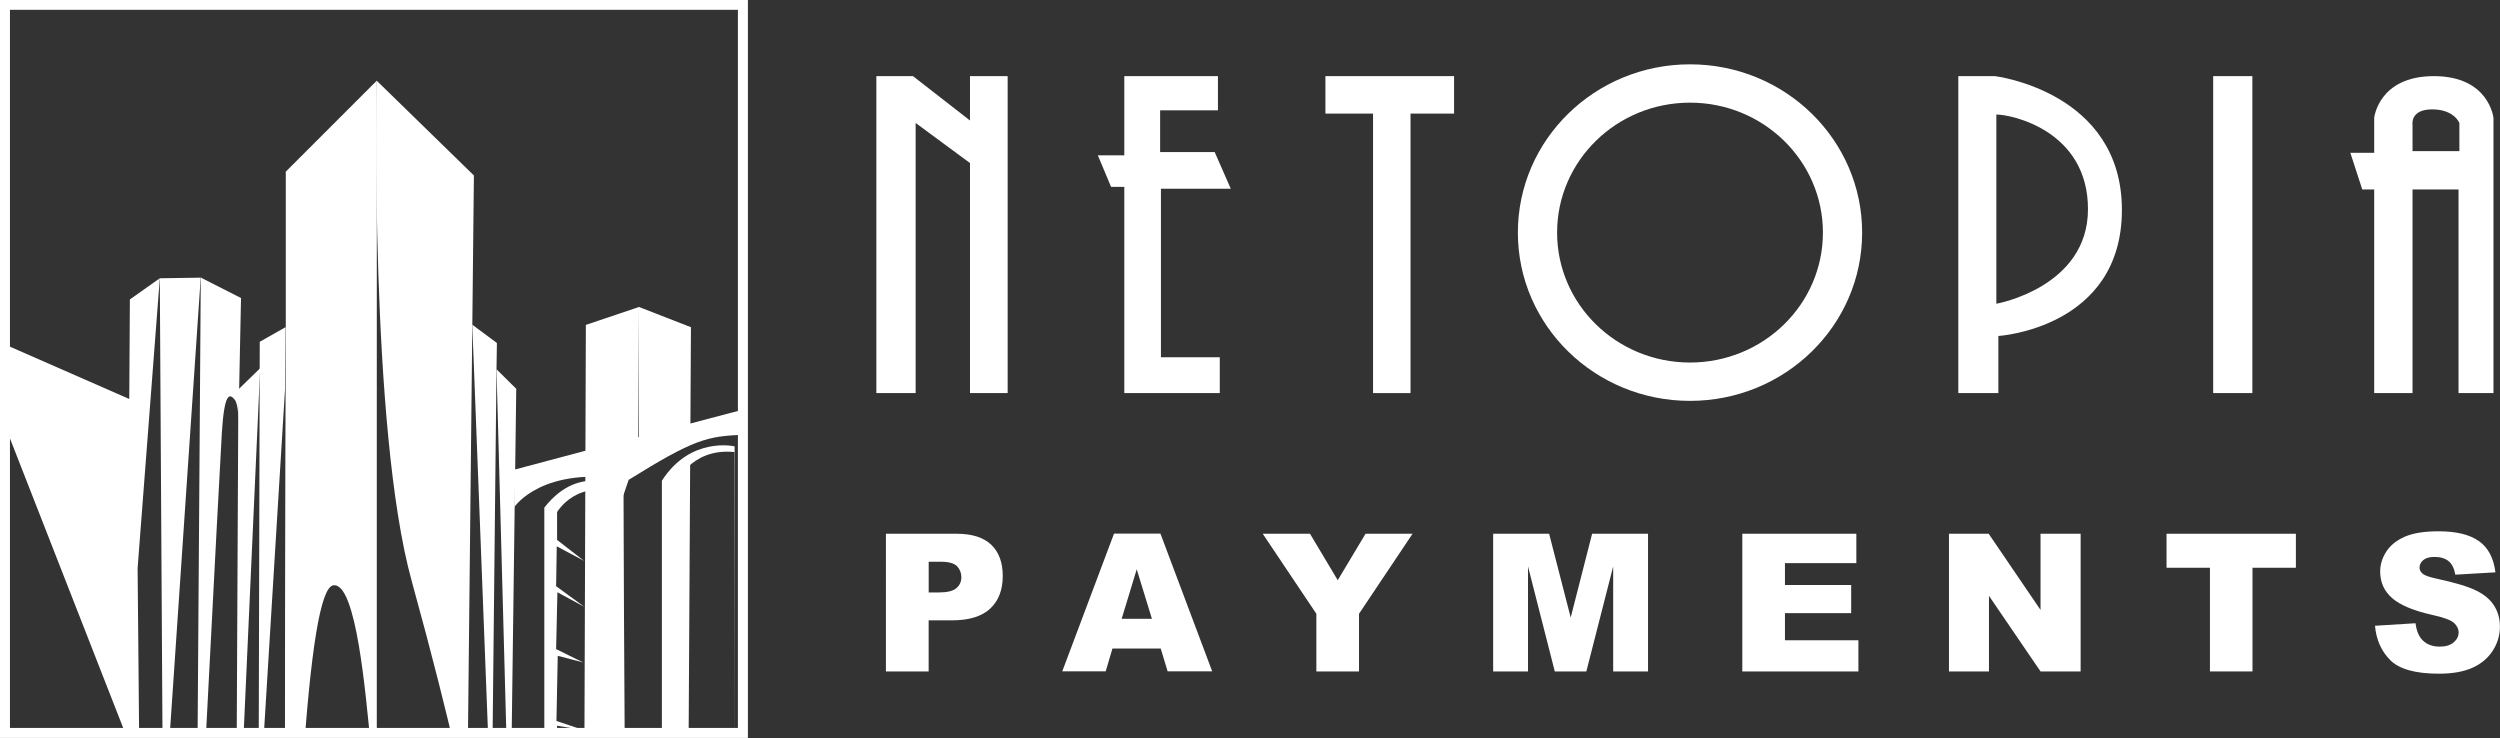
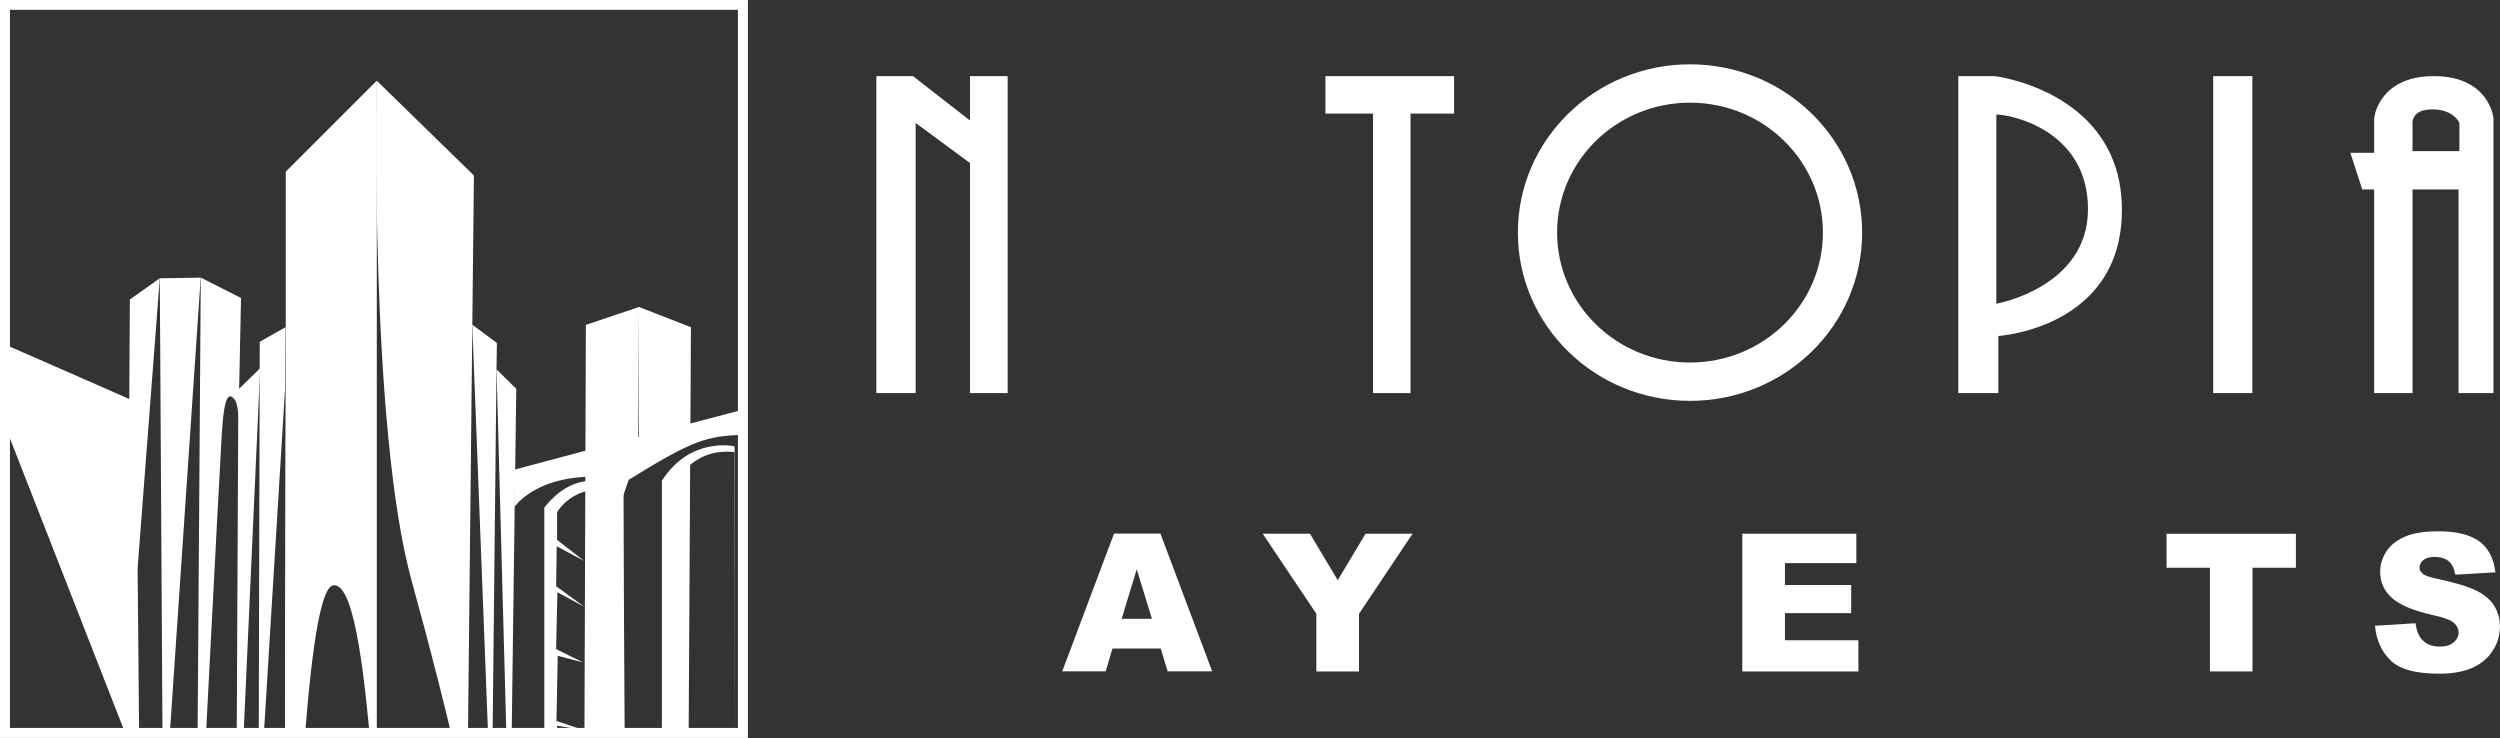
<svg xmlns="http://www.w3.org/2000/svg" xmlns:xlink="http://www.w3.org/1999/xlink" width="122.81" height="36.258" enable-background="new 0 0 841.89 595.276" version="1.1" viewBox="0 0 122.81 36.258" xml:space="preserve">
  <rect x="0" y="0" width="122.81" height="36.258" fill="#333333" stroke="none" />
  <g transform="translate(-359.33 -279.87)">
    <g id="XMLID_10975_">
      <defs>
        <rect id="XMLID_10976_" x="359.58" y="280.11" width="36.251" height="35.768" />
      </defs>
      <clipPath id="XMLID_2_">
        <use width="100%" height="100%" overflow="visible" xlink:href="#XMLID_10976_" />
      </clipPath>
      <g id="XMLID_10977_" clip-path="url(#XMLID_2_)" fill="#fff">
        <path id="XMLID_10991_" d="m382.61 288.49-4.777-4.659s-0.353 17.06 1.718 24.567 2.73 11.06 2.73 11.06z" />
        <polygon id="XMLID_10990_" points="383.72 298.01 383.74 296.72 382.53 295.82 383.48 320.44" />
        <polygon id="XMLID_10989_" points="384.69 298.97 383.72 298.01 384.38 322.41" />
        <path id="XMLID_10988_" d="m371.17 294.51-1.977-1.004-0.22 31.658s1.13-21.994 1.255-24.034c0.126-2.039 0.392-1.915 0.628-1.632 0.201 0.241 0.188 1.098 0.188 1.098z" />
        <polygon id="XMLID_10987_" points="367.34 320.8 367.18 293.54 369.19 293.51" />
        <g id="XMLID_10978_">
          <path id="XMLID_10986_" d="m377.84 316.87s-0.236 0.179-0.306-0.494c-0.238-2.29-0.688-7.927-1.832-7.753-0.619 0.094-1.112 3.101-1.509 9.047-0.08 1.203-0.165 1.53-0.866 1.84 0-14.448 0.042-23.206 0.042-23.206v-8.001l4.471-4.471z" />
          <polygon id="XMLID_10985_" points="373.33 299.02 373.36 295.94 372.09 296.66 372.03 320.18" />
          <polygon id="XMLID_10984_" points="370.92 324.26 371.04 299 372.11 297.96" />
          <polygon id="XMLID_10983_" points="367.18 293.54 366.09 307.78 366.18 317.67 359.59 300.82 359.59 296.8 365.68 299.47 365.71 294.58" />
          <polygon id="XMLID_10982_" points="390.68 302.07 389.95 304.21 390.02 316.66 388.05 322 388.02 321.87 388.11 295.83 390.72 294.95" />
          <path id="XMLID_10981_" d="m389.96 319.27v-15.343s-2.071-1.443-3.891 0.879v20.488l0.565-0.753 0.031-3.2 1.286-0.157h-1.302l0.047-5.663 1.318 0.22-1.349-0.455 0.063-3.2 1.255 0.329-1.334-0.659 0.063-2.792 1.333 0.722-1.396-1.02 0.031-1.961 1.349 0.722-1.333-1.035v-1.365s1.02-1.757 3.247-0.816c1e-3 3.576 0.017 15.059 0.017 15.059z" />
          <path id="XMLID_10980_" d="m388.02 302.03-3.42 0.91v1.835s1.349-2.058 5.616-1.336c3.153-1.961 3.844-2.162 5.695-2.209 0-1.365 0.047-1.271 0.047-1.271l-5.302 1.396z" />
          <path id="XMLID_10979_" d="m395.39 317.95 0.027-16.154s-2.169-0.506-3.573 1.69v20.488l0.565-0.753 0.063-19.516s0.753-1.851 2.93-1.628c-1e-3 3.578-0.012 15.873-0.012 15.873z" />
        </g>
        <path d="m391.89 303.49v17.256h-1.177v2.29l2.42-2.42 0.103-18.437c-0.463 0.262-0.935 0.668-1.346 1.311z" />
-         <path d="m393.24 301.72 0.032-5.776-2.557-0.996v8.144c1.101-0.673 1.879-1.1 2.525-1.372z" />
+         <path d="m393.24 301.72 0.032-5.776-2.557-0.996v8.144c1.101-0.673 1.879-1.1 2.525-1.372" />
      </g>
    </g>
    <path d="m396.07 316.12h-36.742v-36.258h36.742zm-36.251-0.491h35.76v-35.277h-35.76z" fill="#fff" />
    <g id="XMLID_10813_" fill="#fff">
      <g id="XMLID_10956_">
-         <path id="XMLID_10972_" d="m402.85 306.09h3.474c0.757 0 1.323 0.18 1.7 0.54s0.565 0.872 0.565 1.536c0 0.683-0.205 1.217-0.616 1.601s-1.037 0.577-1.88 0.577h-1.144v2.51h-2.099zm2.1 2.883h0.512c0.403 0 0.686-0.07 0.849-0.21s0.245-0.319 0.245-0.537c0-0.212-0.071-0.392-0.212-0.54s-0.408-0.221-0.798-0.221h-0.595v1.508z" />
        <path id="XMLID_10969_" d="m416.35 311.73h-2.373l-0.33 1.117h-2.134l2.542-6.764h2.28l2.542 6.764h-2.189zm-0.433-1.463-0.747-2.431-0.739 2.431z" />
        <path id="XMLID_10967_" d="m421.36 306.09h2.322l1.363 2.282 1.366-2.282h2.309l-2.63 3.931v2.833h-2.095v-2.833z" />
-         <path id="XMLID_10965_" d="m432.68 306.09h2.749l1.06 4.116 1.052-4.116h2.747v6.764h-1.712v-5.158l-1.319 5.158h-1.549l-1.316-5.158v5.158h-1.712z" />
        <path id="XMLID_10963_" d="m444.92 306.09h5.601v1.444h-3.507v1.075h3.253v1.38h-3.253v1.333h3.608v1.532h-5.703v-6.764z" />
-         <path id="XMLID_10961_" d="m455.07 306.09h1.952l2.547 3.742v-3.742h1.97v6.764h-1.97l-2.533-3.714v3.714h-1.965v-6.764z" />
        <path id="XMLID_10959_" d="m465.76 306.09h6.353v1.67h-2.132v5.094h-2.09v-5.094h-2.132v-1.67z" />
        <path id="XMLID_10957_" d="m476 310.61 1.989-0.124c0.043 0.323 0.131 0.569 0.263 0.738 0.215 0.274 0.523 0.411 0.923 0.411 0.298 0 0.528-0.07 0.69-0.21s0.242-0.302 0.242-0.487c0-0.175-0.077-0.332-0.231-0.471-0.154-0.138-0.511-0.269-1.07-0.392-0.917-0.206-1.57-0.48-1.961-0.821-0.394-0.341-0.591-0.777-0.591-1.306 0-0.347 0.101-0.676 0.302-0.985s0.504-0.552 0.909-0.729c0.404-0.177 0.959-0.265 1.663-0.265 0.864 0 1.523 0.161 1.977 0.482s0.724 0.833 0.81 1.534l-1.97 0.115c-0.052-0.305-0.162-0.526-0.33-0.664s-0.399-0.208-0.694-0.208c-0.243 0-0.426 0.052-0.549 0.155s-0.185 0.228-0.185 0.376c0 0.108 0.051 0.205 0.152 0.291 0.098 0.089 0.332 0.172 0.701 0.249 0.914 0.197 1.568 0.396 1.963 0.597 0.395 0.202 0.683 0.451 0.863 0.75 0.18 0.298 0.27 0.632 0.27 1.001 0 0.434-0.12 0.834-0.36 1.2s-0.575 0.644-1.006 0.833-0.973 0.284-1.629 0.284c-1.15 0-1.947-0.221-2.39-0.664-0.442-0.444-0.693-1.007-0.751-1.69z" />
      </g>
      <g id="XMLID_10814_">
        <polygon id="XMLID_10955_" points="402.38 299.18 404.31 299.18 404.31 285.91 406.98 287.88 406.98 299.18 408.83 299.18 408.83 283.61 406.98 283.61 406.98 285.79 404.18 283.61 402.38 283.61" />
-         <polygon id="XMLID_10954_" points="416.32 285.29 419.16 285.29 419.16 283.61 414.56 283.61 414.56 287.5 413.26 287.5 413.91 289.05 414.56 289.05 414.56 299.18 419.25 299.18 419.25 297.42 416.36 297.42 416.36 289.14 419.79 289.14 419 287.34 416.32 287.34" />
        <polygon id="XMLID_10953_" points="428.62 299.18 428.62 285.45 430.76 285.45 430.76 283.61 424.44 283.61 424.44 285.45 426.78 285.45 426.78 299.18" />
        <rect id="XMLID_10952_" x="468.05" y="283.61" width="1.925" height="15.569" />
        <path id="XMLID_10949_" d="m478.89 283.61c-2.72 0-2.93 2.051-2.93 2.051v1.716h-1.172l0.586 1.8h0.586v10.003h1.883v-10.003h2.26v10.003h1.716v-13.518c0-1e-3 -0.209-2.052-2.929-2.052zm1.255 3.683h-2.302v-1.297s-0.126-0.753 0.963-0.753c1.088 0 1.339 0.67 1.339 0.67z" />
        <path id="XMLID_10946_" d="m442.35 283.03c-4.67 0-8.456 3.701-8.456 8.266s3.786 8.266 8.456 8.266 8.456-3.701 8.456-8.266-3.786-8.266-8.456-8.266zm0 14.649c-3.606 0-6.529-2.858-6.529-6.383s2.923-6.383 6.529-6.383 6.529 2.858 6.529 6.383-2.923 6.383-6.529 6.383z" />
        <path id="XMLID_10815_" d="m457.33 283.61h-1.8v15.569h1.967v-2.804s6.069-0.377 6.069-6.194-6.236-6.571-6.236-6.571zm0.068 11.181v-9.295c0.762 0 4.502 0.799 4.502 4.647 0 3.85-4.502 4.648-4.502 4.648z" />
      </g>
    </g>
  </g>
</svg>